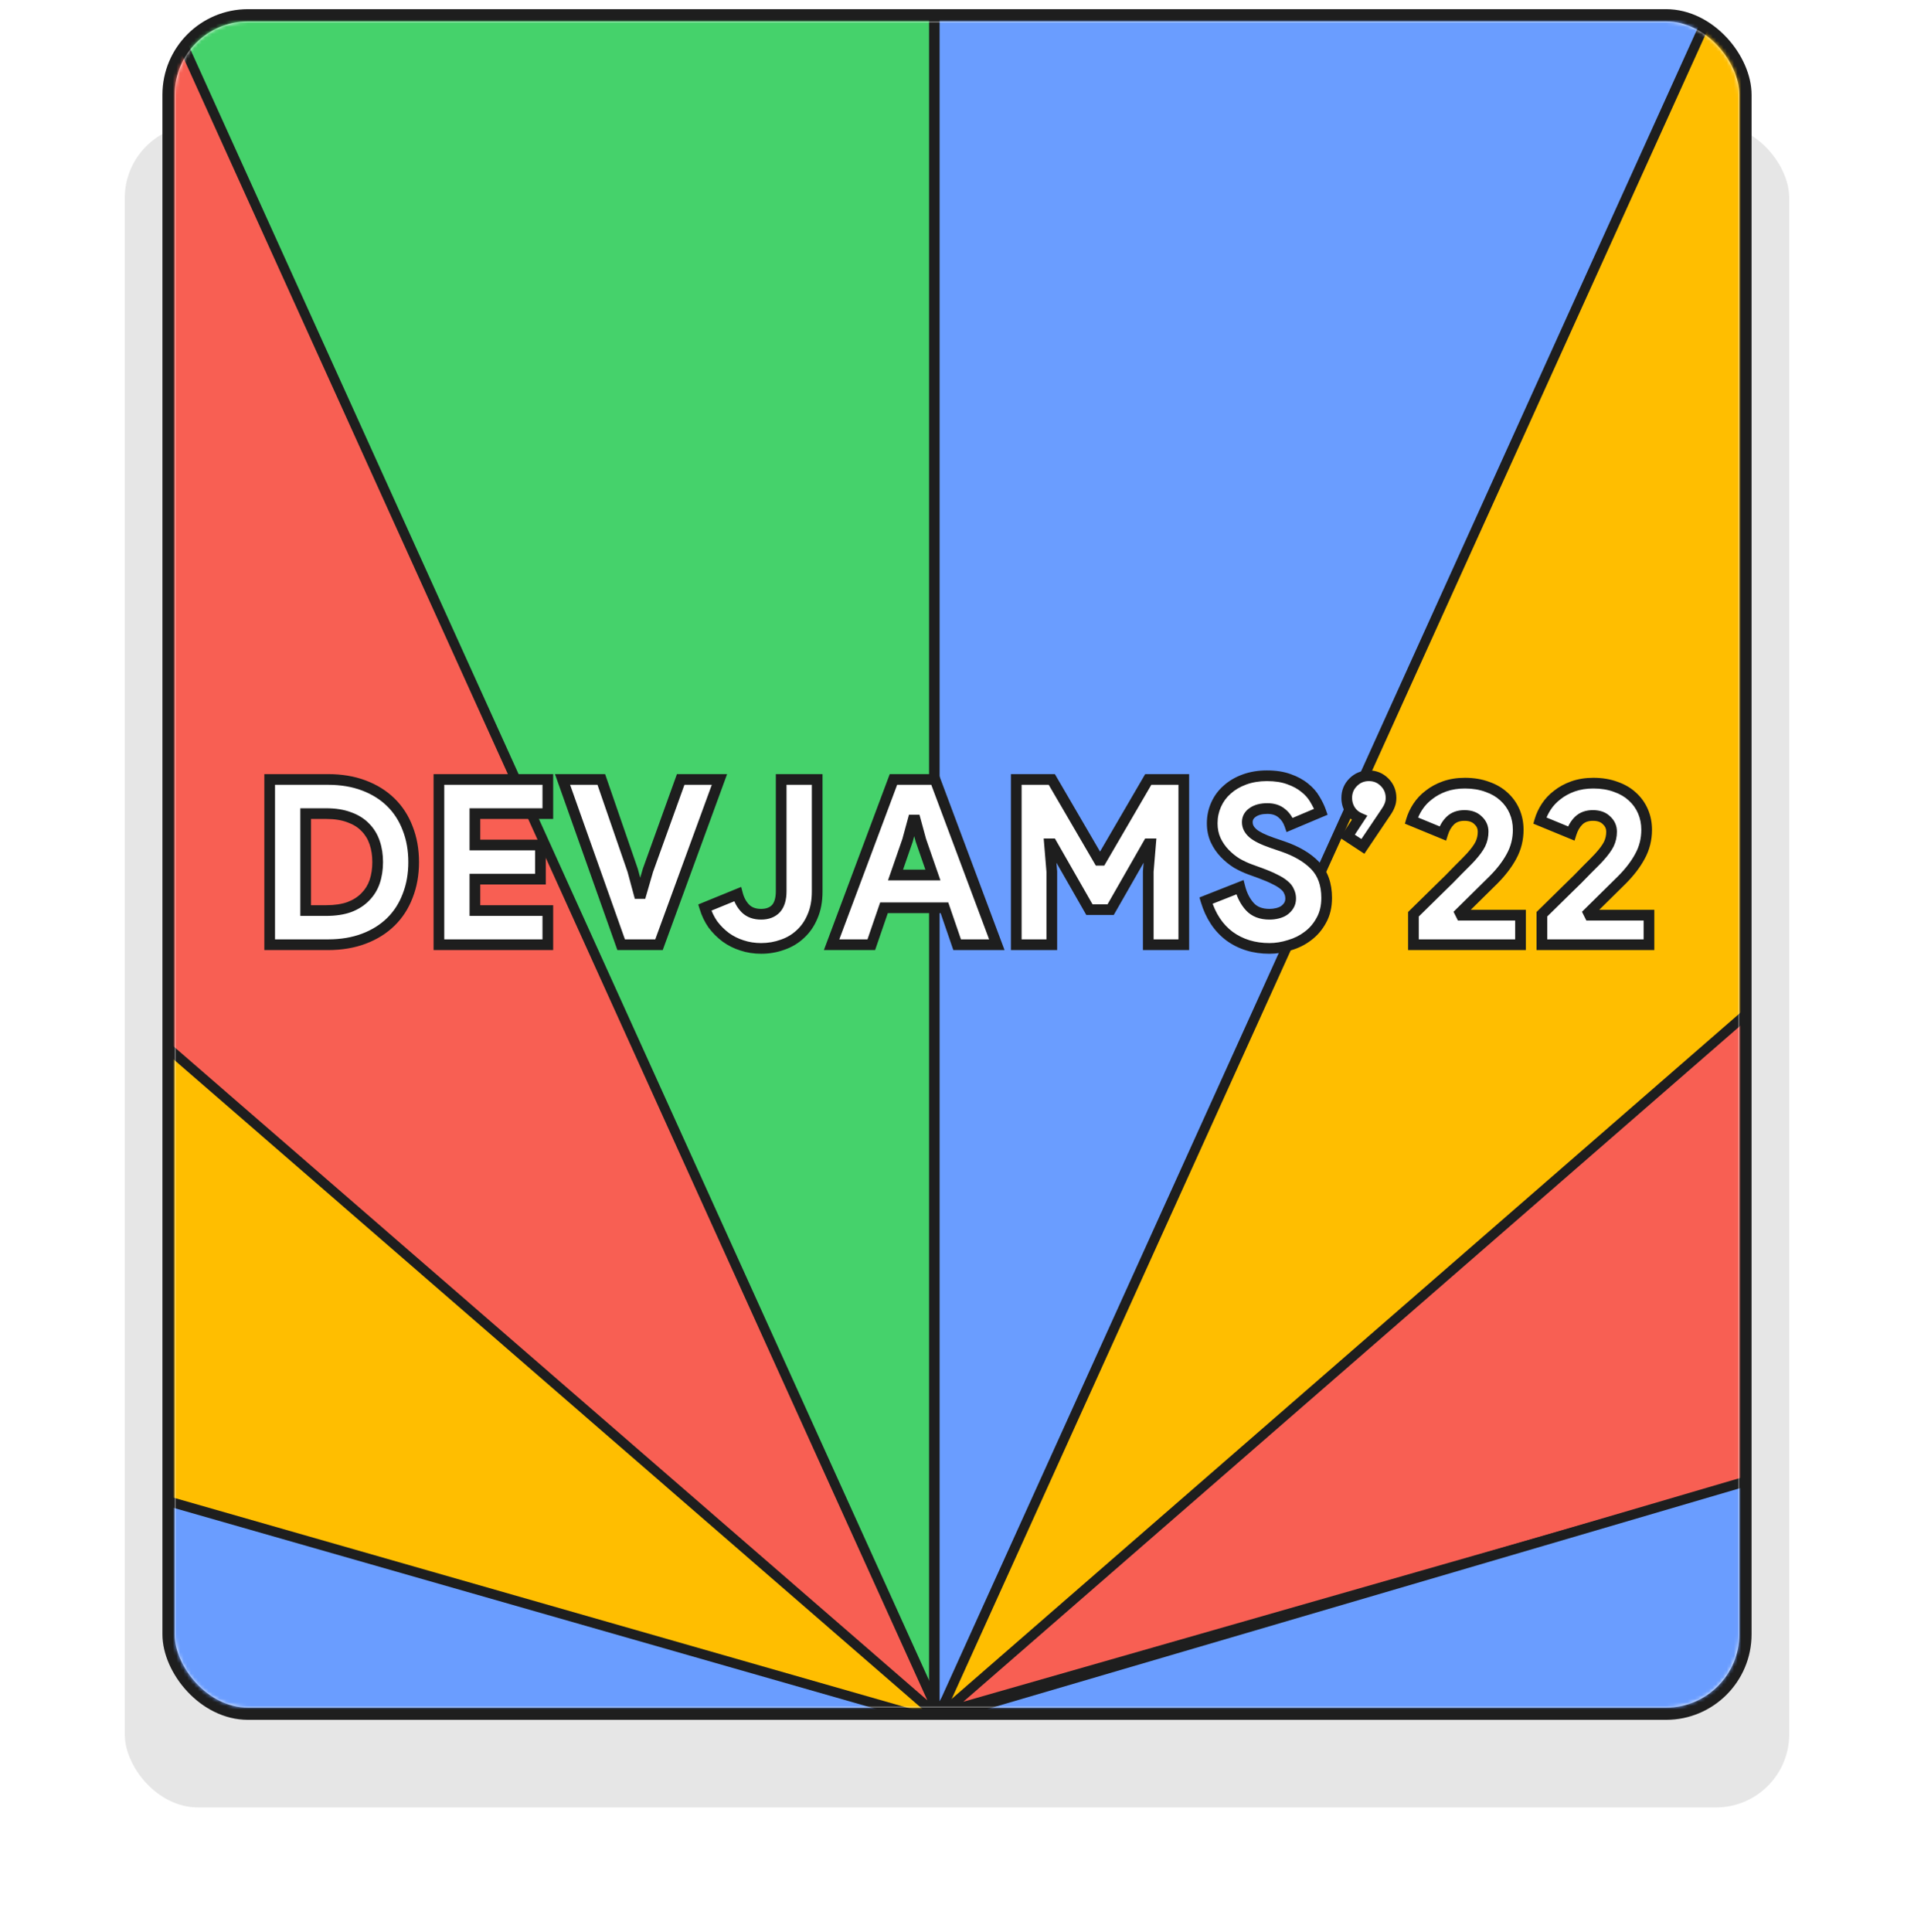
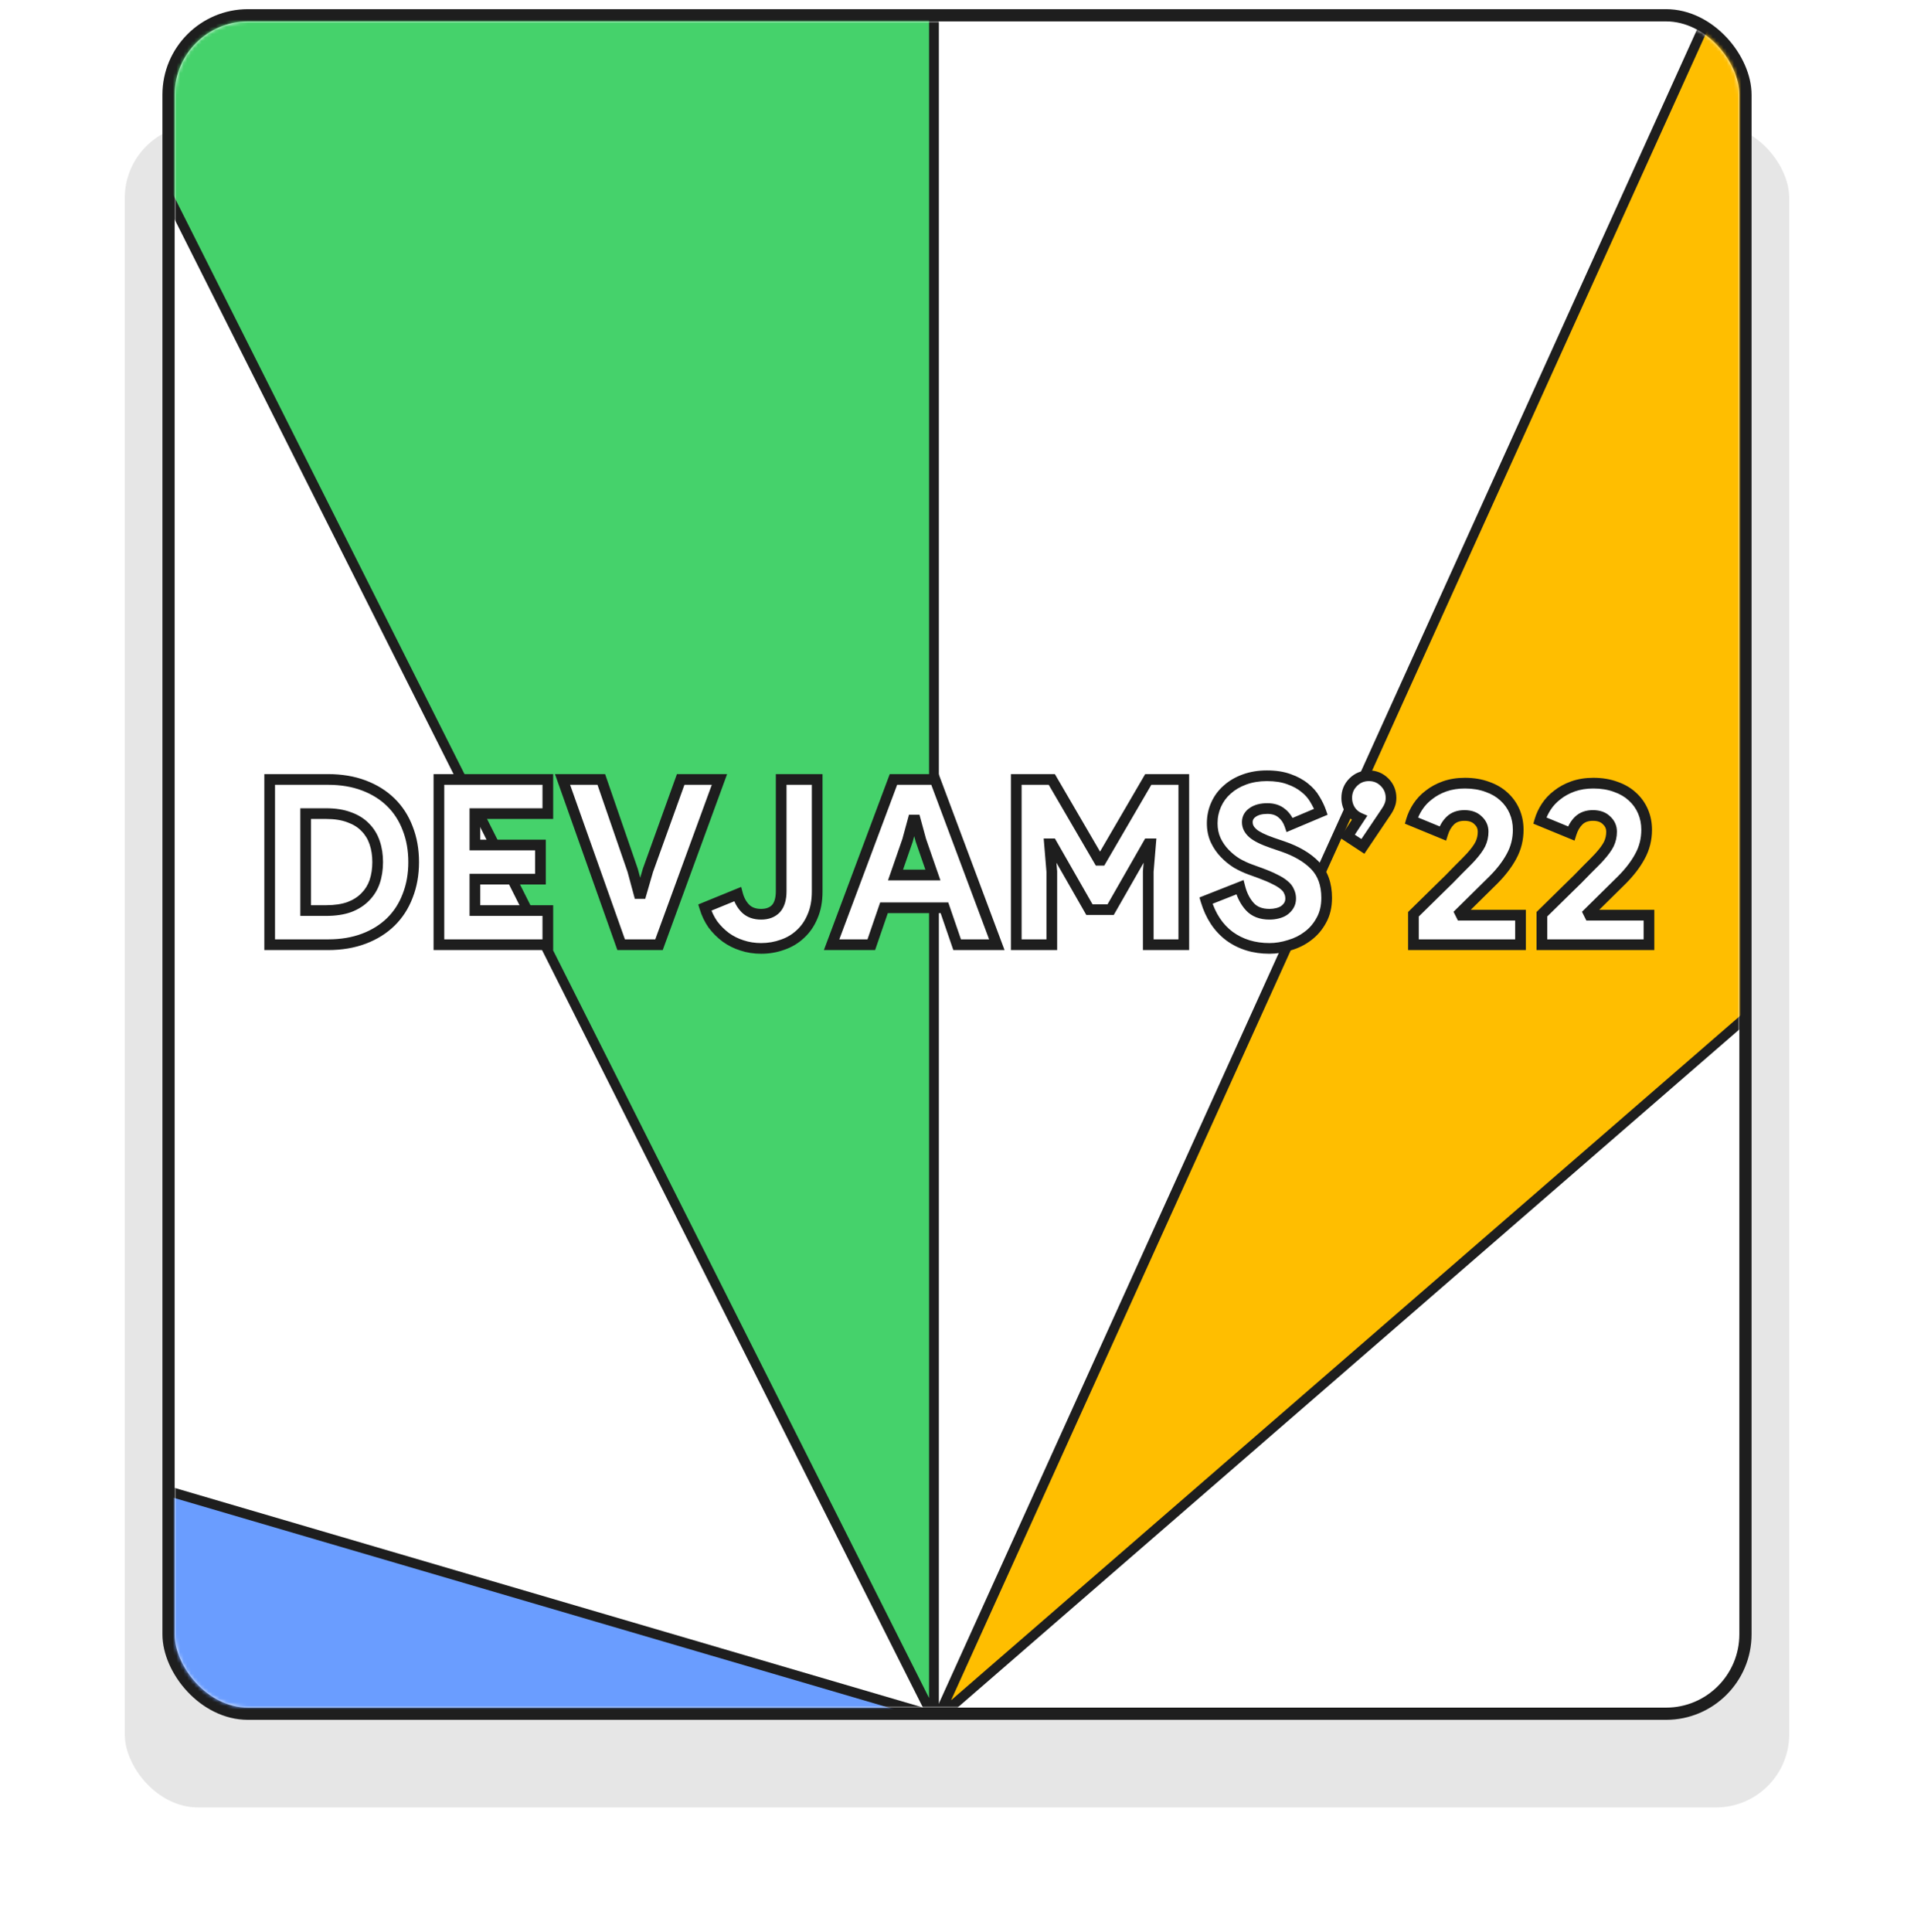
<svg xmlns="http://www.w3.org/2000/svg" width="537" height="542" viewBox="0 0 537 542" fill="none">
  <g filter="url(#filter0_f_324_3273)">
    <rect x="35" y="35" width="467" height="472" rx="20.571" fill="#AAAAAA" fill-opacity="0.3" />
  </g>
  <rect x="47.286" y="4.286" width="442.429" height="476.429" rx="22.286" fill="white" stroke="#1E1E1E" stroke-width="3.429" />
  <mask id="mask0_324_3273" style="mask-type:alpha" maskUnits="userSpaceOnUse" x="49" y="6" width="439" height="473">
    <rect x="50.714" y="7.714" width="435.571" height="469.571" rx="18.857" fill="#E44141" stroke="black" stroke-width="3.429" />
  </mask>
  <g mask="url(#mask0_324_3273)">
-     <path d="M262.248 -49.342H465.286L554 5.5L262.248 482.086V-49.342Z" fill="#6A9DFF" stroke="#1E1E1E" stroke-width="2.743" />
    <path d="M483.333 -4.298L666.872 82.523L624.714 168.371L262.999 482.086L483.333 -4.298Z" fill="#FFBE00" stroke="#1E1E1E" stroke-width="2.743" />
-     <path d="M636.977 156.56L700.961 257.515L749.856 341.515L264.713 480.372L636.977 156.56Z" fill="#F85F53" stroke="#1E1E1E" stroke-width="2.743" />
-     <path d="M677.856 360.372L571.571 463.229L562.999 482.087L262.999 482.087L677.856 360.372Z" fill="#6A9DFF" stroke="#1E1E1E" stroke-width="2.743" />
    <path d="M-150.143 360.372L-43.857 463.229L-35.285 482.087L264.715 482.087L-150.143 360.372Z" fill="#6A9DFF" stroke="#1E1E1E" stroke-width="2.743" />
-     <path d="M-105.474 160.146L-169.457 261.101L-218.353 345.101L266.79 483.958L-105.474 160.146Z" fill="#FFBE00" stroke="#1E1E1E" stroke-width="2.743" />
    <path d="M262.037 -49.342H58.999L6 -27L262.037 482.086V-49.342Z" fill="#45D26B" stroke="#1E1E1E" stroke-width="2.743" />
-     <path d="M43.681 -4.298L-139.858 82.523L-97.7 168.372L264.015 482.086L43.681 -4.298Z" fill="#F85F53" stroke="#1E1E1E" stroke-width="2.743" />
  </g>
  <path d="M75.662 218.644H92.042C95.754 218.644 99.099 219.205 102.077 220.327C105.055 221.449 107.58 223.025 109.652 225.053C111.724 227.082 113.299 229.521 114.378 232.369C115.5 235.218 116.061 238.369 116.061 241.822C116.061 245.275 115.5 248.426 114.378 251.274C113.299 254.123 111.724 256.562 109.652 258.59C107.58 260.619 105.055 262.194 102.077 263.317C99.099 264.439 95.754 265 92.042 265H75.662V218.644ZM91.524 255.418C94.027 255.418 96.185 255.094 97.998 254.447C99.811 253.756 101.3 252.807 102.465 251.598C103.674 250.39 104.559 248.965 105.12 247.325C105.681 245.642 105.961 243.807 105.961 241.822C105.961 239.836 105.681 238.024 105.12 236.383C104.559 234.7 103.674 233.254 102.465 232.046C101.3 230.837 99.811 229.909 97.998 229.262C96.185 228.571 94.027 228.226 91.524 228.226H85.761V255.418H91.524ZM133.244 228.226V237.031H151.631V246.613H133.244V255.418H153.703V265H123.144V218.644H153.703V228.226H133.244ZM157.827 218.644H168.704L177.509 244.153L179.257 250.627H179.905L181.782 244.153L190.976 218.644H201.853L184.89 265H174.272L157.827 218.644ZM213.538 266.036C211.639 266.036 209.848 265.755 208.165 265.194C206.525 264.676 205.014 263.921 203.633 262.928C202.252 261.892 201.043 260.684 200.007 259.303C199.014 257.878 198.259 256.303 197.741 254.576L206.935 250.821C207.366 252.461 208.122 253.821 209.201 254.9C210.28 255.936 211.726 256.454 213.538 256.454C215.308 256.454 216.689 255.936 217.682 254.9C218.675 253.821 219.171 252.181 219.171 249.98V218.644H229.271V250.109C229.271 252.742 228.839 255.051 227.976 257.037C227.156 259.022 226.012 260.684 224.545 262.022C223.12 263.36 221.459 264.353 219.56 265C217.66 265.691 215.653 266.036 213.538 266.036ZM250.67 218.644H262.324L279.675 265H268.539L264.979 254.641H248.016L244.455 265H233.319L250.67 218.644ZM261.741 245.448L258.375 235.736L256.821 230.039H256.173L254.62 235.736L251.253 245.448H261.741ZM285.129 218.644H295.099L308.307 241.304H308.954L322.162 218.644H332.132V265H322.162V244.476L322.809 236.707H322.162L311.609 255.159H305.652L295.099 236.707H294.452L295.099 244.476V265H285.129V218.644ZM356.16 266.036C351.844 266.036 348.11 264.892 344.959 262.604C341.852 260.274 339.65 256.95 338.355 252.634L347.873 248.879C348.434 251.08 349.362 252.893 350.657 254.317C351.952 255.742 353.786 256.454 356.16 256.454C356.937 256.454 357.67 256.368 358.361 256.195C359.095 256.022 359.721 255.763 360.239 255.418C360.8 255.03 361.253 254.555 361.598 253.994C361.944 253.433 362.116 252.785 362.116 252.051C362.116 251.318 361.965 250.649 361.663 250.044C361.404 249.397 360.951 248.814 360.303 248.296C359.656 247.735 358.793 247.196 357.714 246.678C356.635 246.117 355.275 245.534 353.635 244.93L350.786 243.894C349.578 243.462 348.326 242.879 347.031 242.146C345.779 241.369 344.636 240.441 343.6 239.362C342.564 238.283 341.722 237.052 341.075 235.671C340.427 234.247 340.103 232.672 340.103 230.945C340.103 229.089 340.47 227.341 341.204 225.701C341.938 224.061 342.974 222.658 344.312 221.493C345.65 220.284 347.268 219.334 349.168 218.644C351.067 217.953 353.16 217.608 355.448 217.608C357.865 217.608 359.937 217.932 361.663 218.579C363.389 219.183 364.857 219.982 366.066 220.975C367.274 221.924 368.224 223.003 368.914 224.212C369.648 225.42 370.209 226.586 370.598 227.708L361.857 231.398C361.382 230.017 360.627 228.916 359.591 228.096C358.555 227.233 357.217 226.801 355.577 226.801C353.851 226.801 352.469 227.168 351.434 227.902C350.441 228.593 349.944 229.499 349.944 230.621C349.944 231.787 350.462 232.823 351.498 233.729C352.534 234.635 354.369 235.542 357.001 236.448L359.85 237.419C363.778 238.757 366.821 240.549 368.979 242.793C371.137 245.037 372.216 248.059 372.216 251.857C372.216 254.274 371.72 256.368 370.727 258.137C369.777 259.907 368.526 261.374 366.972 262.54C365.461 263.705 363.735 264.568 361.792 265.129C359.893 265.734 358.016 266.036 356.16 266.036ZM378.039 234.571L381.406 229.456C380.327 228.981 379.463 228.247 378.816 227.255C378.168 226.219 377.845 225.075 377.845 223.823C377.845 222.097 378.449 220.629 379.658 219.421C380.866 218.212 382.334 217.608 384.06 217.608C385.787 217.608 387.254 218.212 388.463 219.421C389.671 220.629 390.275 222.097 390.275 223.823C390.275 224.6 390.146 225.291 389.887 225.895C389.671 226.499 389.304 227.168 388.786 227.902L382.377 237.419L378.039 234.571ZM409.963 256.713H426.602V265H396.561V256.454C399.151 253.907 401.546 251.555 403.748 249.397C404.697 248.49 405.647 247.562 406.596 246.613C407.503 245.663 408.344 244.8 409.121 244.023C409.941 243.203 410.654 242.491 411.258 241.887C411.905 241.239 412.38 240.743 412.682 240.398C413.934 239.016 414.819 237.808 415.337 236.772C415.855 235.693 416.114 234.527 416.114 233.276C416.114 232.024 415.639 230.967 414.689 230.103C413.783 229.197 412.51 228.744 410.869 228.744C409.229 228.744 407.913 229.219 406.92 230.168C405.971 231.075 405.258 232.283 404.784 233.794L395.978 230.168C396.367 228.83 396.971 227.535 397.791 226.284C398.611 225.032 399.647 223.931 400.899 222.982C402.151 221.989 403.618 221.19 405.301 220.586C407.028 219.982 408.927 219.68 410.999 219.68C413.33 219.68 415.423 220.025 417.279 220.716C419.135 221.363 420.689 222.269 421.941 223.435C423.235 224.6 424.228 225.981 424.919 227.578C425.609 229.175 425.955 230.902 425.955 232.758C425.955 235.434 425.329 237.916 424.077 240.203C422.869 242.448 421.164 244.671 418.962 246.872L409.639 256.065L409.963 256.713ZM446.002 256.713H462.641V265H432.6V256.454C435.19 253.907 437.585 251.555 439.786 249.397C440.736 248.49 441.686 247.562 442.635 246.613C443.541 245.663 444.383 244.8 445.16 244.023C445.98 243.203 446.692 242.491 447.297 241.887C447.944 241.239 448.419 240.743 448.721 240.398C449.973 239.016 450.857 237.808 451.375 236.772C451.893 235.693 452.152 234.527 452.152 233.276C452.152 232.024 451.678 230.967 450.728 230.103C449.822 229.197 448.548 228.744 446.908 228.744C445.268 228.744 443.952 229.219 442.959 230.168C442.009 231.075 441.297 232.283 440.822 233.794L432.017 230.168C432.406 228.83 433.01 227.535 433.83 226.284C434.65 225.032 435.686 223.931 436.938 222.982C438.189 221.989 439.657 221.19 441.34 220.586C443.067 219.982 444.966 219.68 447.038 219.68C449.368 219.68 451.462 220.025 453.318 220.716C455.174 221.363 456.728 222.269 457.979 223.435C459.274 224.6 460.267 225.981 460.957 227.578C461.648 229.175 461.993 230.902 461.993 232.758C461.993 235.434 461.367 237.916 460.116 240.203C458.907 242.448 457.202 244.671 455.001 246.872L445.678 256.065L446.002 256.713Z" fill="white" />
  <path d="M75.662 218.644V217.144H74.162V218.644H75.662ZM102.077 220.327L102.606 218.923L102.077 220.327ZM109.652 225.053L108.602 226.125L109.652 225.053ZM114.378 232.369L112.975 232.901L112.979 232.91L112.982 232.919L114.378 232.369ZM114.378 251.274L112.982 250.725L112.979 250.734L112.975 250.743L114.378 251.274ZM109.652 258.59L108.602 257.519L109.652 258.59ZM75.662 265H74.162V266.5H75.662V265ZM97.998 254.447L98.502 255.859L98.517 255.854L98.532 255.849L97.998 254.447ZM102.465 251.598L101.405 250.537L101.395 250.547L101.385 250.557L102.465 251.598ZM105.12 247.325L106.539 247.811L106.543 247.799L105.12 247.325ZM105.12 236.383L103.697 236.858L103.7 236.869L105.12 236.383ZM102.465 232.046L101.385 233.087L101.395 233.097L101.405 233.106L102.465 232.046ZM97.998 229.262L97.464 230.663L97.479 230.669L97.493 230.674L97.998 229.262ZM85.761 228.226V226.726H84.261V228.226H85.761ZM85.761 255.418H84.261V256.918H85.761V255.418ZM75.662 220.144H92.042V217.144H75.662V220.144ZM92.042 220.144C95.602 220.144 98.764 220.682 101.548 221.731L102.606 218.923C99.433 217.728 95.905 217.144 92.042 217.144V220.144ZM101.548 221.731C104.351 222.787 106.693 224.256 108.602 226.125L110.701 223.982C108.467 221.794 105.759 220.112 102.606 218.923L101.548 221.731ZM108.602 226.125C110.511 227.994 111.969 230.245 112.975 232.901L115.781 231.838C114.629 228.796 112.936 226.17 110.701 223.982L108.602 226.125ZM112.982 232.919C114.027 235.572 114.561 238.533 114.561 241.822H117.561C117.561 238.205 116.973 234.864 115.774 231.82L112.982 232.919ZM114.561 241.822C114.561 245.111 114.027 248.072 112.982 250.725L115.774 251.824C116.973 248.779 117.561 245.439 117.561 241.822H114.561ZM112.975 250.743C111.969 253.399 110.511 255.65 108.602 257.519L110.701 259.662C112.936 257.474 114.629 254.848 115.781 251.806L112.975 250.743ZM108.602 257.519C106.693 259.388 104.351 260.857 101.548 261.913L102.606 264.72C105.759 263.532 108.467 261.85 110.701 259.662L108.602 257.519ZM101.548 261.913C98.764 262.962 95.602 263.5 92.042 263.5V266.5C95.905 266.5 99.433 265.916 102.606 264.72L101.548 261.913ZM92.042 263.5H75.662V266.5H92.042V263.5ZM77.162 265V218.644H74.162V265H77.162ZM91.524 256.918C94.15 256.918 96.487 256.579 98.502 255.859L97.493 253.034C95.883 253.609 93.904 253.918 91.524 253.918V256.918ZM98.532 255.849C100.519 255.092 102.204 254.03 103.545 252.639L101.385 250.557C100.395 251.584 99.103 252.421 97.464 253.045L98.532 255.849ZM103.526 252.659C104.899 251.286 105.905 249.664 106.539 247.811L103.7 246.84C103.212 248.266 102.449 249.493 101.405 250.537L103.526 252.659ZM106.543 247.799C107.161 245.946 107.461 243.95 107.461 241.822H104.461C104.461 243.665 104.201 245.337 103.697 246.851L106.543 247.799ZM107.461 241.822C107.461 239.695 107.161 237.715 106.539 235.898L103.7 236.869C104.201 238.332 104.461 239.978 104.461 241.822H107.461ZM106.543 235.909C105.911 234.014 104.905 232.365 103.526 230.985L101.405 233.106C102.442 234.144 103.206 235.387 103.697 236.858L106.543 235.909ZM103.545 231.004C102.197 229.607 100.501 228.563 98.502 227.849L97.493 230.674C99.121 231.255 100.403 232.068 101.385 233.087L103.545 231.004ZM98.532 227.86C96.507 227.089 94.159 226.726 91.524 226.726V229.726C93.895 229.726 95.863 230.054 97.464 230.663L98.532 227.86ZM91.524 226.726H85.761V229.726H91.524V226.726ZM84.261 228.226V255.418H87.261V228.226H84.261ZM85.761 256.918H91.524V253.918H85.761V256.918ZM133.244 228.226V226.726H131.744V228.226H133.244ZM133.244 237.031H131.744V238.531H133.244V237.031ZM151.631 237.031H153.131V235.531H151.631V237.031ZM151.631 246.613V248.113H153.131V246.613H151.631ZM133.244 246.613V245.113H131.744V246.613H133.244ZM133.244 255.418H131.744V256.918H133.244V255.418ZM153.703 255.418H155.203V253.918H153.703V255.418ZM153.703 265V266.5H155.203V265H153.703ZM123.144 265H121.644V266.5H123.144V265ZM123.144 218.644V217.144H121.644V218.644H123.144ZM153.703 218.644H155.203V217.144H153.703V218.644ZM153.703 228.226V229.726H155.203V228.226H153.703ZM131.744 228.226V237.031H134.744V228.226H131.744ZM133.244 238.531H151.631V235.531H133.244V238.531ZM150.131 237.031V246.613H153.131V237.031H150.131ZM151.631 245.113H133.244V248.113H151.631V245.113ZM131.744 246.613V255.418H134.744V246.613H131.744ZM133.244 256.918H153.703V253.918H133.244V256.918ZM152.203 255.418V265H155.203V255.418H152.203ZM153.703 263.5H123.144V266.5H153.703V263.5ZM124.644 265V218.644H121.644V265H124.644ZM123.144 220.144H153.703V217.144H123.144V220.144ZM152.203 218.644V228.226H155.203V218.644H152.203ZM153.703 226.726H133.244V229.726H153.703V226.726ZM157.827 218.644V217.144H155.704L156.414 219.145L157.827 218.644ZM168.704 218.644L170.122 218.154L169.773 217.144H168.704V218.644ZM177.509 244.153L178.957 243.762L178.944 243.712L178.927 243.663L177.509 244.153ZM179.257 250.627L177.809 251.018L178.109 252.127H179.257V250.627ZM179.905 250.627V252.127H181.032L181.345 251.045L179.905 250.627ZM181.782 244.153L180.371 243.644L180.355 243.689L180.342 243.735L181.782 244.153ZM190.976 218.644V217.144H189.922L189.565 218.135L190.976 218.644ZM201.853 218.644L203.261 219.159L203.999 217.144H201.853V218.644ZM184.89 265V266.5H185.938L186.299 265.515L184.89 265ZM174.272 265L172.858 265.502L173.213 266.5H174.272V265ZM157.827 220.144H168.704V217.144H157.827V220.144ZM167.286 219.133L176.091 244.642L178.927 243.663L170.122 218.154L167.286 219.133ZM176.061 244.544L177.809 251.018L180.706 250.236L178.957 243.762L176.061 244.544ZM179.257 252.127H179.905V249.127H179.257V252.127ZM181.345 251.045L183.223 244.57L180.342 243.735L178.464 250.209L181.345 251.045ZM183.194 244.661L192.387 219.152L189.565 218.135L180.371 243.644L183.194 244.661ZM190.976 220.144H201.853V217.144H190.976V220.144ZM200.444 218.128L183.481 264.485L186.299 265.515L203.261 219.159L200.444 218.128ZM184.89 263.5H174.272V266.5H184.89V263.5ZM175.686 264.498L159.241 218.142L156.414 219.145L172.858 265.502L175.686 264.498ZM208.165 265.194L208.639 263.771L208.628 263.767L208.616 263.764L208.165 265.194ZM203.633 262.928L202.733 264.128L202.745 264.137L202.757 264.146L203.633 262.928ZM200.007 259.303L198.776 260.16L198.791 260.182L198.807 260.203L200.007 259.303ZM197.741 254.576L197.174 253.188L195.913 253.703L196.304 255.007L197.741 254.576ZM206.935 250.821L208.385 250.439L207.95 248.786L206.367 249.433L206.935 250.821ZM209.201 254.9L208.14 255.961L208.151 255.972L208.162 255.982L209.201 254.9ZM217.682 254.9L218.765 255.938L218.776 255.927L218.786 255.916L217.682 254.9ZM219.171 218.644V217.144H217.671V218.644H219.171ZM229.271 218.644H230.771V217.144H229.271V218.644ZM227.976 257.037L226.601 256.438L226.595 256.451L226.59 256.464L227.976 257.037ZM224.545 262.022L223.534 260.913L223.526 260.921L223.518 260.929L224.545 262.022ZM219.56 265L219.076 263.58L219.061 263.585L219.047 263.59L219.56 265ZM213.538 264.536C211.789 264.536 210.159 264.278 208.639 263.771L207.69 266.617C209.537 267.233 211.489 267.536 213.538 267.536V264.536ZM208.616 263.764C207.126 263.293 205.759 262.609 204.508 261.71L202.757 264.146C204.269 265.233 205.923 266.059 207.713 266.625L208.616 263.764ZM204.533 261.728C203.265 260.778 202.158 259.67 201.207 258.403L198.807 260.203C199.928 261.697 201.238 263.007 202.733 264.128L204.533 261.728ZM201.238 258.445C200.339 257.156 199.652 255.725 199.178 254.145L196.304 255.007C196.866 256.88 197.689 258.601 198.776 260.16L201.238 258.445ZM198.308 255.965L207.502 252.21L206.367 249.433L197.174 253.188L198.308 255.965ZM205.484 251.203C205.975 253.071 206.853 254.674 208.14 255.961L210.261 253.839C209.39 252.968 208.757 251.852 208.385 250.439L205.484 251.203ZM208.162 255.982C209.577 257.341 211.425 257.954 213.538 257.954V254.954C212.026 254.954 210.982 254.531 210.239 253.818L208.162 255.982ZM213.538 257.954C215.615 257.954 217.426 257.335 218.765 255.938L216.599 253.862C215.953 254.537 215.001 254.954 213.538 254.954V257.954ZM218.786 255.916C220.135 254.449 220.671 252.373 220.671 249.98H217.671C217.671 251.989 217.214 253.193 216.578 253.884L218.786 255.916ZM220.671 249.98V218.644H217.671V249.98H220.671ZM219.171 220.144H229.271V217.144H219.171V220.144ZM227.771 218.644V250.109H230.771V218.644H227.771ZM227.771 250.109C227.771 252.58 227.366 254.678 226.601 256.438L229.352 257.635C230.313 255.424 230.771 252.904 230.771 250.109H227.771ZM226.59 256.464C225.847 258.262 224.825 259.736 223.534 260.913L225.555 263.13C227.199 261.632 228.465 259.782 229.363 257.609L226.59 256.464ZM223.518 260.929C222.253 262.116 220.778 263 219.076 263.58L220.044 266.42C222.139 265.705 223.988 264.603 225.572 263.115L223.518 260.929ZM219.047 263.59C217.32 264.218 215.487 264.536 213.538 264.536V267.536C215.82 267.536 218.001 267.163 220.072 266.41L219.047 263.59ZM250.67 218.644V217.144H249.63L249.265 218.118L250.67 218.644ZM262.324 218.644L263.729 218.118L263.364 217.144H262.324V218.644ZM279.675 265V266.5H281.838L281.08 264.474L279.675 265ZM268.539 265L267.121 265.488L267.469 266.5H268.539V265ZM264.979 254.641L266.397 254.153L266.049 253.141H264.979V254.641ZM248.016 254.641V253.141H246.945L246.597 254.153L248.016 254.641ZM244.455 265V266.5H245.525L245.873 265.488L244.455 265ZM233.319 265L231.914 264.474L231.156 266.5H233.319V265ZM261.741 245.448V246.948H263.849L263.159 244.956L261.741 245.448ZM258.375 235.736L256.928 236.131L256.941 236.18L256.957 236.227L258.375 235.736ZM256.821 230.039L258.268 229.644L257.967 228.539H256.821V230.039ZM256.173 230.039V228.539H255.028L254.726 229.644L256.173 230.039ZM254.62 235.736L256.037 236.227L256.053 236.18L256.067 236.131L254.62 235.736ZM251.253 245.448L249.836 244.956L249.145 246.948H251.253V245.448ZM250.67 220.144H262.324V217.144H250.67V220.144ZM260.919 219.17L278.27 265.526L281.08 264.474L263.729 218.118L260.919 219.17ZM279.675 263.5H268.539V266.5H279.675V263.5ZM269.958 264.512L266.397 254.153L263.56 255.129L267.121 265.488L269.958 264.512ZM264.979 253.141H248.016V256.141H264.979V253.141ZM246.597 254.153L243.036 264.512L245.873 265.488L249.434 255.129L246.597 254.153ZM244.455 263.5H233.319V266.5H244.455V263.5ZM234.724 265.526L252.075 219.17L249.265 218.118L231.914 264.474L234.724 265.526ZM263.159 244.956L259.792 235.245L256.957 236.227L260.324 245.939L263.159 244.956ZM259.822 235.341L258.268 229.644L255.374 230.433L256.928 236.131L259.822 235.341ZM256.821 228.539H256.173V231.539H256.821V228.539ZM254.726 229.644L253.172 235.341L256.067 236.131L257.621 230.433L254.726 229.644ZM253.202 235.245L249.836 244.956L252.67 245.939L256.037 236.227L253.202 235.245ZM251.253 246.948H261.741V243.948H251.253V246.948ZM285.129 218.644V217.144H283.629V218.644H285.129ZM295.099 218.644L296.395 217.888L295.961 217.144H295.099V218.644ZM308.307 241.304L307.011 242.059L307.445 242.804H308.307V241.304ZM308.954 241.304V242.804H309.816L310.25 242.059L308.954 241.304ZM322.162 218.644V217.144H321.3L320.866 217.888L322.162 218.644ZM332.132 218.644H333.632V217.144H332.132V218.644ZM332.132 265V266.5H333.632V265H332.132ZM322.162 265H320.662V266.5H322.162V265ZM322.162 244.476L320.667 244.352L320.662 244.414V244.476H322.162ZM322.809 236.707L324.304 236.832L324.44 235.207H322.809V236.707ZM322.162 236.707V235.207H321.292L320.86 235.962L322.162 236.707ZM311.609 255.159V256.659H312.479L312.911 255.904L311.609 255.159ZM305.652 255.159L304.35 255.904L304.782 256.659H305.652V255.159ZM295.099 236.707L296.401 235.962L295.969 235.207H295.099V236.707ZM294.452 236.707V235.207H292.822L292.957 236.832L294.452 236.707ZM295.099 244.476H296.599V244.414L296.594 244.352L295.099 244.476ZM295.099 265V266.5H296.599V265H295.099ZM285.129 265H283.629V266.5H285.129V265ZM285.129 220.144H295.099V217.144H285.129V220.144ZM293.803 219.399L307.011 242.059L309.603 240.549L296.395 217.888L293.803 219.399ZM308.307 242.804H308.954V239.804H308.307V242.804ZM310.25 242.059L323.458 219.399L320.866 217.888L307.658 240.549L310.25 242.059ZM322.162 220.144H332.132V217.144H322.162V220.144ZM330.632 218.644V265H333.632V218.644H330.632ZM332.132 263.5H322.162V266.5H332.132V263.5ZM323.662 265V244.476H320.662V265H323.662ZM323.657 244.601L324.304 236.832L321.315 236.583L320.667 244.352L323.657 244.601ZM322.809 235.207H322.162V238.207H322.809V235.207ZM320.86 235.962L310.307 254.414L312.911 255.904L323.464 237.452L320.86 235.962ZM311.609 253.659H305.652V256.659H311.609V253.659ZM306.955 254.414L296.401 235.962L293.797 237.452L304.35 255.904L306.955 254.414ZM295.099 235.207H294.452V238.207H295.099V235.207ZM292.957 236.832L293.604 244.601L296.594 244.352L295.947 236.583L292.957 236.832ZM293.599 244.476V265H296.599V244.476H293.599ZM295.099 263.5H285.129V266.5H295.099V263.5ZM286.629 265V218.644H283.629V265H286.629ZM344.959 262.604L344.059 263.804L344.069 263.811L344.078 263.818L344.959 262.604ZM338.355 252.634L337.805 251.239L336.523 251.745L336.919 253.065L338.355 252.634ZM347.873 248.879L349.326 248.508L348.906 246.859L347.322 247.484L347.873 248.879ZM358.361 256.195L358.018 254.735L358.007 254.737L357.997 254.74L358.361 256.195ZM360.239 255.418L361.071 256.666L361.082 256.659L361.092 256.651L360.239 255.418ZM361.598 253.994L360.321 253.207L361.598 253.994ZM361.663 250.044L360.27 250.601L360.293 250.659L360.321 250.715L361.663 250.044ZM360.303 248.296L359.321 249.43L359.343 249.449L359.366 249.468L360.303 248.296ZM357.714 246.678L357.022 248.008L357.043 248.02L357.065 248.03L357.714 246.678ZM353.635 244.93L354.153 243.522L354.147 243.52L353.635 244.93ZM350.786 243.894L351.299 242.484L351.291 242.481L350.786 243.894ZM347.031 242.146L346.24 243.42L346.265 243.436L346.292 243.451L347.031 242.146ZM341.075 235.671L339.709 236.292L339.713 236.3L339.716 236.308L341.075 235.671ZM341.204 225.701L339.835 225.088L341.204 225.701ZM344.312 221.493L345.297 222.624L345.307 222.615L345.317 222.606L344.312 221.493ZM349.168 218.644L349.68 220.053V220.053L349.168 218.644ZM361.663 218.579L361.136 219.984L361.152 219.989L361.167 219.995L361.663 218.579ZM366.066 220.975L365.113 222.134L365.126 222.144L365.139 222.154L366.066 220.975ZM368.914 224.212L367.612 224.956L367.622 224.973L367.632 224.99L368.914 224.212ZM370.598 227.708L371.181 229.09L372.474 228.544L372.015 227.217L370.598 227.708ZM361.857 231.398L360.439 231.886L360.961 233.405L362.441 232.78L361.857 231.398ZM359.591 228.096L358.631 229.249L358.645 229.261L358.66 229.272L359.591 228.096ZM351.434 227.902L352.29 229.133L352.301 229.126L351.434 227.902ZM357.001 236.448L356.513 237.867L356.517 237.868L357.001 236.448ZM359.85 237.419L359.366 238.839L359.366 238.839L359.85 237.419ZM368.979 242.793L367.898 243.833L368.979 242.793ZM370.727 258.137L369.419 257.403L369.412 257.416L369.405 257.428L370.727 258.137ZM366.972 262.54L366.072 261.34L366.064 261.346L366.056 261.352L366.972 262.54ZM361.792 265.129L361.376 263.688L361.357 263.694L361.338 263.7L361.792 265.129ZM356.16 264.536C352.124 264.536 348.707 263.472 345.84 261.391L344.078 263.818C347.513 266.312 351.563 267.536 356.16 267.536V264.536ZM345.859 261.404C343.048 259.296 341.01 256.263 339.792 252.203L336.919 253.065C338.29 257.637 340.656 261.252 344.059 263.804L345.859 261.404ZM338.906 254.029L348.423 250.274L347.322 247.484L337.805 251.239L338.906 254.029ZM346.419 249.249C347.03 251.646 348.059 253.69 349.547 255.326L351.767 253.308C350.664 252.096 349.838 250.515 349.326 248.508L346.419 249.249ZM349.547 255.326C351.19 257.134 353.469 257.954 356.16 257.954V254.954C354.102 254.954 352.713 254.349 351.767 253.308L349.547 255.326ZM356.16 257.954C357.048 257.954 357.905 257.855 358.725 257.65L357.997 254.74C357.436 254.88 356.825 254.954 356.16 254.954V257.954ZM358.705 257.655C359.577 257.45 360.376 257.129 361.071 256.666L359.407 254.17C359.065 254.397 358.613 254.595 358.018 254.735L358.705 257.655ZM361.092 256.651C361.818 256.149 362.418 255.524 362.876 254.78L360.321 253.207C360.088 253.585 359.782 253.91 359.385 254.185L361.092 256.651ZM362.876 254.78C363.383 253.956 363.616 253.03 363.616 252.051H360.616C360.616 252.54 360.504 252.909 360.321 253.207L362.876 254.78ZM363.616 252.051C363.616 251.105 363.42 250.204 363.005 249.373L360.321 250.715C360.511 251.094 360.616 251.53 360.616 252.051H363.616ZM363.056 249.487C362.684 248.557 362.052 247.774 361.24 247.125L359.366 249.468C359.85 249.854 360.124 250.236 360.27 250.601L363.056 249.487ZM361.286 247.163C360.506 246.487 359.518 245.88 358.363 245.325L357.065 248.03C358.067 248.511 358.805 248.983 359.321 249.43L361.286 247.163ZM358.406 245.347C357.252 244.747 355.83 244.14 354.153 243.522L353.116 246.337C354.72 246.928 356.017 247.486 357.022 248.008L358.406 245.347ZM354.147 243.52L351.299 242.484L350.273 245.303L353.122 246.339L354.147 243.52ZM351.291 242.481C350.175 242.083 349.002 241.538 347.771 240.841L346.292 243.451C347.65 244.22 348.98 244.841 350.282 245.306L351.291 242.481ZM347.822 240.871C346.678 240.161 345.632 239.313 344.682 238.323L342.518 240.4C343.639 241.569 344.88 242.576 346.24 243.42L347.822 240.871ZM344.682 238.323C343.761 237.364 343.012 236.271 342.433 235.035L339.716 236.308C340.432 237.834 341.366 239.201 342.518 240.4L344.682 238.323ZM342.44 235.051C341.89 233.841 341.603 232.48 341.603 230.945H338.603C338.603 232.863 338.964 234.653 339.709 236.292L342.44 235.051ZM341.603 230.945C341.603 229.293 341.929 227.754 342.573 226.313L339.835 225.088C339.012 226.928 338.603 228.885 338.603 230.945H341.603ZM342.573 226.313C343.219 224.869 344.125 223.644 345.297 222.624L343.327 220.361C341.822 221.672 340.656 223.252 339.835 225.088L342.573 226.313ZM345.317 222.606C346.495 221.542 347.941 220.686 349.68 220.053L348.655 217.234C346.596 217.983 344.804 219.026 343.306 220.379L345.317 222.606ZM349.68 220.053C351.395 219.43 353.312 219.108 355.448 219.108V216.108C353.008 216.108 350.739 216.476 348.655 217.234L349.68 220.053ZM355.448 219.108C357.738 219.108 359.622 219.416 361.136 219.984L362.19 217.175C360.251 216.448 357.992 216.108 355.448 216.108V219.108ZM361.167 219.995C362.755 220.551 364.062 221.27 365.113 222.134L367.018 219.815C365.652 218.694 364.023 217.816 362.159 217.163L361.167 219.995ZM365.139 222.154C366.211 222.997 367.027 223.932 367.612 224.956L370.217 223.468C369.421 222.074 368.337 220.852 366.992 219.795L365.139 222.154ZM367.632 224.99C368.321 226.124 368.832 227.194 369.18 228.199L372.015 227.217C371.586 225.978 370.975 224.716 370.196 223.433L367.632 224.99ZM370.014 226.326L361.274 230.016L362.441 232.78L371.181 229.09L370.014 226.326ZM363.276 230.911C362.718 229.288 361.807 227.937 360.522 226.92L358.66 229.272C359.448 229.896 360.047 230.746 360.439 231.886L363.276 230.911ZM360.551 226.944C359.191 225.81 357.489 225.301 355.577 225.301V228.301C356.945 228.301 357.92 228.656 358.631 229.249L360.551 226.944ZM355.577 225.301C353.65 225.301 351.933 225.71 350.567 226.678L352.301 229.126C353.006 228.626 354.052 228.301 355.577 228.301V225.301ZM350.577 226.671C349.218 227.616 348.444 228.965 348.444 230.621H351.444C351.444 230.033 351.664 229.569 352.29 229.133L350.577 226.671ZM348.444 230.621C348.444 232.299 349.214 233.723 350.511 234.858L352.486 232.6C351.711 231.922 351.444 231.275 351.444 230.621H348.444ZM350.511 234.858C351.777 235.966 353.846 236.948 356.513 237.867L357.49 235.03C354.891 234.135 353.291 233.305 352.486 232.6L350.511 234.858ZM356.517 237.868L359.366 238.839L360.334 236L357.486 235.028L356.517 237.868ZM359.366 238.839C363.14 240.125 365.951 241.809 367.898 243.833L370.06 241.753C367.69 239.289 364.416 237.39 360.334 235.999L359.366 238.839ZM367.898 243.833C369.731 245.739 370.716 248.356 370.716 251.857H373.716C373.716 247.761 372.544 244.336 370.06 241.753L367.898 243.833ZM370.716 251.857C370.716 254.066 370.264 255.897 369.419 257.403L372.035 258.871C373.176 256.838 373.716 254.482 373.716 251.857H370.716ZM369.405 257.428C368.555 259.012 367.445 260.31 366.072 261.34L367.872 263.74C369.606 262.439 371 260.802 372.049 258.846L369.405 257.428ZM366.056 261.352C364.703 262.396 363.148 263.176 361.376 263.688L362.209 266.571C364.321 265.96 366.22 265.015 367.888 263.727L366.056 261.352ZM361.338 263.7C359.575 264.261 357.85 264.536 356.16 264.536V267.536C358.181 267.536 360.212 267.206 362.247 266.559L361.338 263.7ZM378.039 234.571L376.786 233.746L375.96 235L377.216 235.824L378.039 234.571ZM381.406 229.456L382.659 230.281L383.635 228.798L382.01 228.083L381.406 229.456ZM378.816 227.255L377.544 228.05L377.552 228.062L377.56 228.074L378.816 227.255ZM379.658 219.421L380.718 220.481L379.658 219.421ZM389.887 225.895L388.508 225.304L388.49 225.347L388.474 225.391L389.887 225.895ZM388.786 227.902L387.561 227.037L387.551 227.051L387.542 227.064L388.786 227.902ZM382.377 237.419L381.553 238.673L382.793 239.487L383.621 238.257L382.377 237.419ZM379.292 235.395L382.659 230.281L380.153 228.631L376.786 233.746L379.292 235.395ZM382.01 228.083C381.199 227.726 380.562 227.185 380.072 226.435L377.56 228.074C378.365 229.309 379.454 230.236 380.802 230.829L382.01 228.083ZM380.088 226.46C379.593 225.668 379.345 224.801 379.345 223.823H376.345C376.345 225.349 376.744 226.769 377.544 228.05L380.088 226.46ZM379.345 223.823C379.345 222.49 379.794 221.405 380.718 220.481L378.597 218.36C377.104 219.853 376.345 221.703 376.345 223.823H379.345ZM380.718 220.481C381.642 219.557 382.727 219.108 384.06 219.108V216.108C381.94 216.108 380.09 216.867 378.597 218.36L380.718 220.481ZM384.06 219.108C385.393 219.108 386.478 219.557 387.402 220.481L389.523 218.36C388.03 216.867 386.18 216.108 384.06 216.108V219.108ZM387.402 220.481C388.326 221.405 388.775 222.49 388.775 223.823H391.775C391.775 221.703 391.016 219.853 389.523 218.36L387.402 220.481ZM388.775 223.823C388.775 224.433 388.674 224.917 388.508 225.304L391.266 226.486C391.618 225.664 391.775 224.767 391.775 223.823H388.775ZM388.474 225.391C388.319 225.827 388.029 226.374 387.561 227.037L390.012 228.767C390.58 227.963 391.024 227.172 391.3 226.4L388.474 225.391ZM387.542 227.064L381.133 236.581L383.621 238.257L390.031 228.74L387.542 227.064ZM383.2 236.166L378.862 233.317L377.216 235.824L381.553 238.673L383.2 236.166ZM409.963 256.713L408.621 257.384L409.036 258.213H409.963V256.713ZM426.602 256.713H428.102V255.213H426.602V256.713ZM426.602 265V266.5H428.102V265H426.602ZM396.561 265H395.061V266.5H396.561V265ZM396.561 256.454L395.509 255.384L395.061 255.825V256.454H396.561ZM403.748 249.397L402.712 248.312L402.705 248.319L402.698 248.326L403.748 249.397ZM406.596 246.613L407.657 247.674L407.669 247.661L407.681 247.649L406.596 246.613ZM409.121 244.023L410.182 245.084V245.084L409.121 244.023ZM412.682 240.398L411.571 239.39L411.562 239.4L411.553 239.41L412.682 240.398ZM415.337 236.772L416.678 237.443L416.684 237.432L416.689 237.421L415.337 236.772ZM414.689 230.103L413.629 231.164L413.654 231.189L413.68 231.213L414.689 230.103ZM406.92 230.168L407.956 231.253L407.957 231.252L406.92 230.168ZM404.784 233.794L404.212 235.181L405.724 235.803L406.215 234.243L404.784 233.794ZM395.978 230.168L394.538 229.75L394.163 231.043L395.407 231.555L395.978 230.168ZM397.791 226.284L396.537 225.461L397.791 226.284ZM400.899 222.982L401.806 224.177L401.818 224.167L401.831 224.157L400.899 222.982ZM405.302 220.586L404.806 219.17L404.795 219.174L405.302 220.586ZM417.279 220.716L416.756 222.121L416.77 222.127L416.785 222.132L417.279 220.716ZM421.941 223.435L420.918 224.533L420.928 224.541L420.937 224.55L421.941 223.435ZM424.077 240.203L422.761 239.483L422.756 239.492L424.077 240.203ZM418.962 246.872L420.016 247.94L420.023 247.933L418.962 246.872ZM409.639 256.065L408.586 254.997L407.811 255.762L408.298 256.736L409.639 256.065ZM409.963 258.213H426.602V255.213H409.963V258.213ZM425.102 256.713V265H428.102V256.713H425.102ZM426.602 263.5H396.561V266.5H426.602V263.5ZM398.061 265V256.454H395.061V265H398.061ZM397.613 257.523C400.202 254.977 402.597 252.625 404.798 250.468L402.698 248.326C400.496 250.484 398.1 252.837 395.509 255.384L397.613 257.523ZM404.783 250.482C405.742 249.567 406.699 248.631 407.657 247.674L405.536 245.552C404.594 246.494 403.653 247.414 402.712 248.312L404.783 250.482ZM407.681 247.649C408.581 246.706 409.415 245.851 410.182 245.084L408.061 242.963C407.274 243.749 406.424 244.621 405.511 245.577L407.681 247.649ZM410.182 245.084C411.002 244.264 411.714 243.552 412.319 242.947L410.197 240.826C409.593 241.43 408.881 242.142 408.061 242.963L410.182 245.084ZM412.319 242.947C412.971 242.295 413.475 241.77 413.811 241.385L411.553 239.41C411.285 239.716 410.839 240.184 410.197 240.826L412.319 242.947ZM413.794 241.405C415.089 239.976 416.074 238.652 416.678 237.443L413.995 236.101C413.564 236.964 412.779 238.057 411.571 239.39L413.794 241.405ZM416.689 237.421C417.309 236.13 417.614 234.742 417.614 233.276H414.614C414.614 234.313 414.401 235.256 413.984 236.123L416.689 237.421ZM417.614 233.276C417.614 231.589 416.952 230.133 415.698 228.993L413.68 231.213C414.326 231.8 414.614 232.459 414.614 233.276H417.614ZM415.75 229.043C414.489 227.782 412.791 227.244 410.869 227.244V230.244C412.228 230.244 413.076 230.612 413.629 231.164L415.75 229.043ZM410.869 227.244C408.923 227.244 407.208 227.817 405.883 229.084L407.957 231.252C408.618 230.62 409.536 230.244 410.869 230.244V227.244ZM405.884 229.083C404.717 230.197 403.888 231.641 403.353 233.344L406.215 234.243C406.629 232.925 407.224 231.952 407.956 231.253L405.884 229.083ZM405.355 232.407L396.55 228.781L395.407 231.555L404.212 235.181L405.355 232.407ZM397.419 230.586C397.763 229.402 398.302 228.242 399.046 227.106L396.537 225.461C395.641 226.829 394.971 228.259 394.538 229.75L397.419 230.586ZM399.046 227.106C399.768 226.004 400.683 225.028 401.806 224.177L399.992 221.787C398.611 222.834 397.455 224.059 396.537 225.461L399.046 227.106ZM401.831 224.157C402.94 223.277 404.26 222.554 405.808 221.998L404.795 219.174C402.976 219.827 401.361 220.701 399.967 221.806L401.831 224.157ZM405.797 222.002C407.345 221.46 409.074 221.18 410.999 221.18V218.18C408.78 218.18 406.711 218.503 404.806 219.17L405.797 222.002ZM410.999 221.18C413.182 221.18 415.094 221.503 416.756 222.121L417.802 219.31C415.752 218.547 413.477 218.18 410.999 218.18V221.18ZM416.785 222.132C418.474 222.721 419.84 223.528 420.918 224.533L422.963 222.337C421.538 221.01 419.796 220.005 417.773 219.299L416.785 222.132ZM420.937 224.55C422.072 225.571 422.937 226.775 423.542 228.174L426.296 226.983C425.519 225.188 424.399 223.629 422.944 222.32L420.937 224.55ZM423.542 228.174C424.146 229.57 424.455 231.093 424.455 232.758H427.455C427.455 230.711 427.073 228.78 426.296 226.983L423.542 228.174ZM424.455 232.758C424.455 235.189 423.889 237.422 422.761 239.483L425.393 240.923C426.769 238.409 427.455 235.679 427.455 232.758H424.455ZM422.756 239.492C421.63 241.583 420.022 243.691 417.902 245.811L420.023 247.933C422.306 245.65 424.107 243.312 425.398 240.914L422.756 239.492ZM417.909 245.804L408.586 254.997L410.693 257.133L420.016 247.94L417.909 245.804ZM408.298 256.736L408.621 257.384L411.305 256.042L410.981 255.395L408.298 256.736ZM446.002 256.713L444.66 257.384L445.075 258.213H446.002V256.713ZM462.641 256.713H464.141V255.213H462.641V256.713ZM462.641 265V266.5H464.141V265H462.641ZM432.6 265H431.1V266.5H432.6V265ZM432.6 256.454L431.548 255.384L431.1 255.825V256.454H432.6ZM439.786 249.397L438.751 248.312L438.743 248.319L438.736 248.326L439.786 249.397ZM442.635 246.613L443.696 247.674L443.708 247.661L443.72 247.649L442.635 246.613ZM445.16 244.023L446.221 245.084V245.084L445.16 244.023ZM448.721 240.398L447.609 239.39L447.601 239.4L447.592 239.41L448.721 240.398ZM451.375 236.772L452.717 237.443L452.722 237.432L452.728 237.421L451.375 236.772ZM450.728 230.103L449.667 231.164L449.693 231.189L449.719 231.213L450.728 230.103ZM442.959 230.168L443.995 231.253L443.996 231.252L442.959 230.168ZM440.822 233.794L440.251 235.181L441.763 235.803L442.253 234.243L440.822 233.794ZM432.017 230.168L430.577 229.75L430.201 231.043L431.446 231.555L432.017 230.168ZM433.83 226.284L432.575 225.461L433.83 226.284ZM436.938 222.982L437.844 224.177L437.857 224.167L437.87 224.157L436.938 222.982ZM441.34 220.586L440.845 219.17L440.833 219.174L441.34 220.586ZM453.318 220.716L452.795 222.121L452.809 222.127L452.824 222.132L453.318 220.716ZM457.979 223.435L456.957 224.533L456.966 224.541L456.976 224.55L457.979 223.435ZM460.116 240.203L458.8 239.483L458.795 239.492L460.116 240.203ZM455.001 246.872L456.054 247.94L456.062 247.933L455.001 246.872ZM445.678 256.065L444.625 254.997L443.849 255.762L444.336 256.736L445.678 256.065ZM446.002 258.213H462.641V255.213H446.002V258.213ZM461.141 256.713V265H464.141V256.713H461.141ZM462.641 263.5H432.6V266.5H462.641V263.5ZM434.1 265V256.454H431.1V265H434.1ZM433.652 257.523C436.241 254.977 438.636 252.625 440.836 250.468L438.736 248.326C436.534 250.484 434.138 252.837 431.548 255.384L433.652 257.523ZM440.822 250.482C441.78 249.567 442.738 248.631 443.696 247.674L441.574 245.552C440.633 246.494 439.692 247.414 438.751 248.312L440.822 250.482ZM443.72 247.649C444.62 246.706 445.453 245.851 446.221 245.084L444.099 242.963C443.313 243.749 442.463 244.621 441.55 245.577L443.72 247.649ZM446.221 245.084C447.041 244.264 447.753 243.552 448.357 242.947L446.236 240.826C445.632 241.43 444.919 242.142 444.099 242.963L446.221 245.084ZM448.357 242.947C449.01 242.295 449.514 241.77 449.85 241.385L447.592 239.41C447.324 239.716 446.878 240.184 446.236 240.826L448.357 242.947ZM449.832 241.405C451.127 239.976 452.113 238.652 452.717 237.443L450.034 236.101C449.602 236.964 448.818 238.057 447.609 239.39L449.832 241.405ZM452.728 237.421C453.347 236.13 453.652 234.742 453.652 233.276H450.652C450.652 234.313 450.439 235.256 450.023 236.123L452.728 237.421ZM453.652 233.276C453.652 231.589 452.99 230.133 451.737 228.993L449.719 231.213C450.365 231.8 450.652 232.459 450.652 233.276H453.652ZM451.789 229.043C450.528 227.782 448.83 227.244 446.908 227.244V230.244C448.267 230.244 449.115 230.612 449.667 231.164L451.789 229.043ZM446.908 227.244C444.961 227.244 443.247 227.817 441.922 229.084L443.996 231.252C444.656 230.62 445.575 230.244 446.908 230.244V227.244ZM441.923 229.083C440.756 230.197 439.926 231.641 439.391 233.344L442.253 234.243C442.668 232.925 443.263 231.952 443.995 231.253L441.923 229.083ZM441.393 232.407L432.588 228.781L431.446 231.555L440.251 235.181L441.393 232.407ZM433.458 230.586C433.802 229.402 434.34 228.242 435.085 227.106L432.575 225.461C431.68 226.829 431.01 228.259 430.577 229.75L433.458 230.586ZM435.085 227.106C435.806 226.004 436.722 225.028 437.844 224.177L436.031 221.787C434.65 222.834 433.494 224.059 432.575 225.461L435.085 227.106ZM437.87 224.157C438.979 223.277 440.299 222.554 441.847 221.998L440.833 219.174C439.015 219.827 437.4 220.701 436.006 221.806L437.87 224.157ZM441.836 222.002C443.383 221.46 445.112 221.18 447.038 221.18V218.18C444.819 218.18 442.75 218.503 440.845 219.17L441.836 222.002ZM447.038 221.18C449.221 221.18 451.133 221.503 452.795 222.121L453.841 219.31C451.791 218.547 449.516 218.18 447.038 218.18V221.18ZM452.824 222.132C454.513 222.721 455.879 223.528 456.957 224.533L459.001 222.337C457.577 221.01 455.835 220.005 453.812 219.299L452.824 222.132ZM456.976 224.55C458.111 225.571 458.976 226.775 459.581 228.174L462.334 226.983C461.558 225.188 460.438 223.629 458.983 222.32L456.976 224.55ZM459.581 228.174C460.185 229.57 460.493 231.093 460.493 232.758H463.493C463.493 230.711 463.111 228.78 462.334 226.983L459.581 228.174ZM460.493 232.758C460.493 235.189 459.928 237.422 458.8 239.483L461.432 240.923C462.807 238.409 463.493 235.679 463.493 232.758H460.493ZM458.795 239.492C457.669 241.583 456.06 243.691 453.94 245.811L456.062 247.933C458.344 245.65 460.145 243.312 461.436 240.914L458.795 239.492ZM453.948 245.804L444.625 254.997L446.731 257.133L456.054 247.94L453.948 245.804ZM444.336 256.736L444.66 257.384L447.343 256.042L447.02 255.395L444.336 256.736Z" fill="#1E1E1E" />
  <defs>
    <filter id="filter0_f_324_3273" x="0" y="0" width="537" height="542" filterUnits="userSpaceOnUse" color-interpolation-filters="sRGB">
      <feFlood flood-opacity="0" result="BackgroundImageFix" />
      <feBlend mode="normal" in="SourceGraphic" in2="BackgroundImageFix" result="shape" />
      <feGaussianBlur stdDeviation="17.5" result="effect1_foregroundBlur_324_3273" />
    </filter>
  </defs>
</svg>